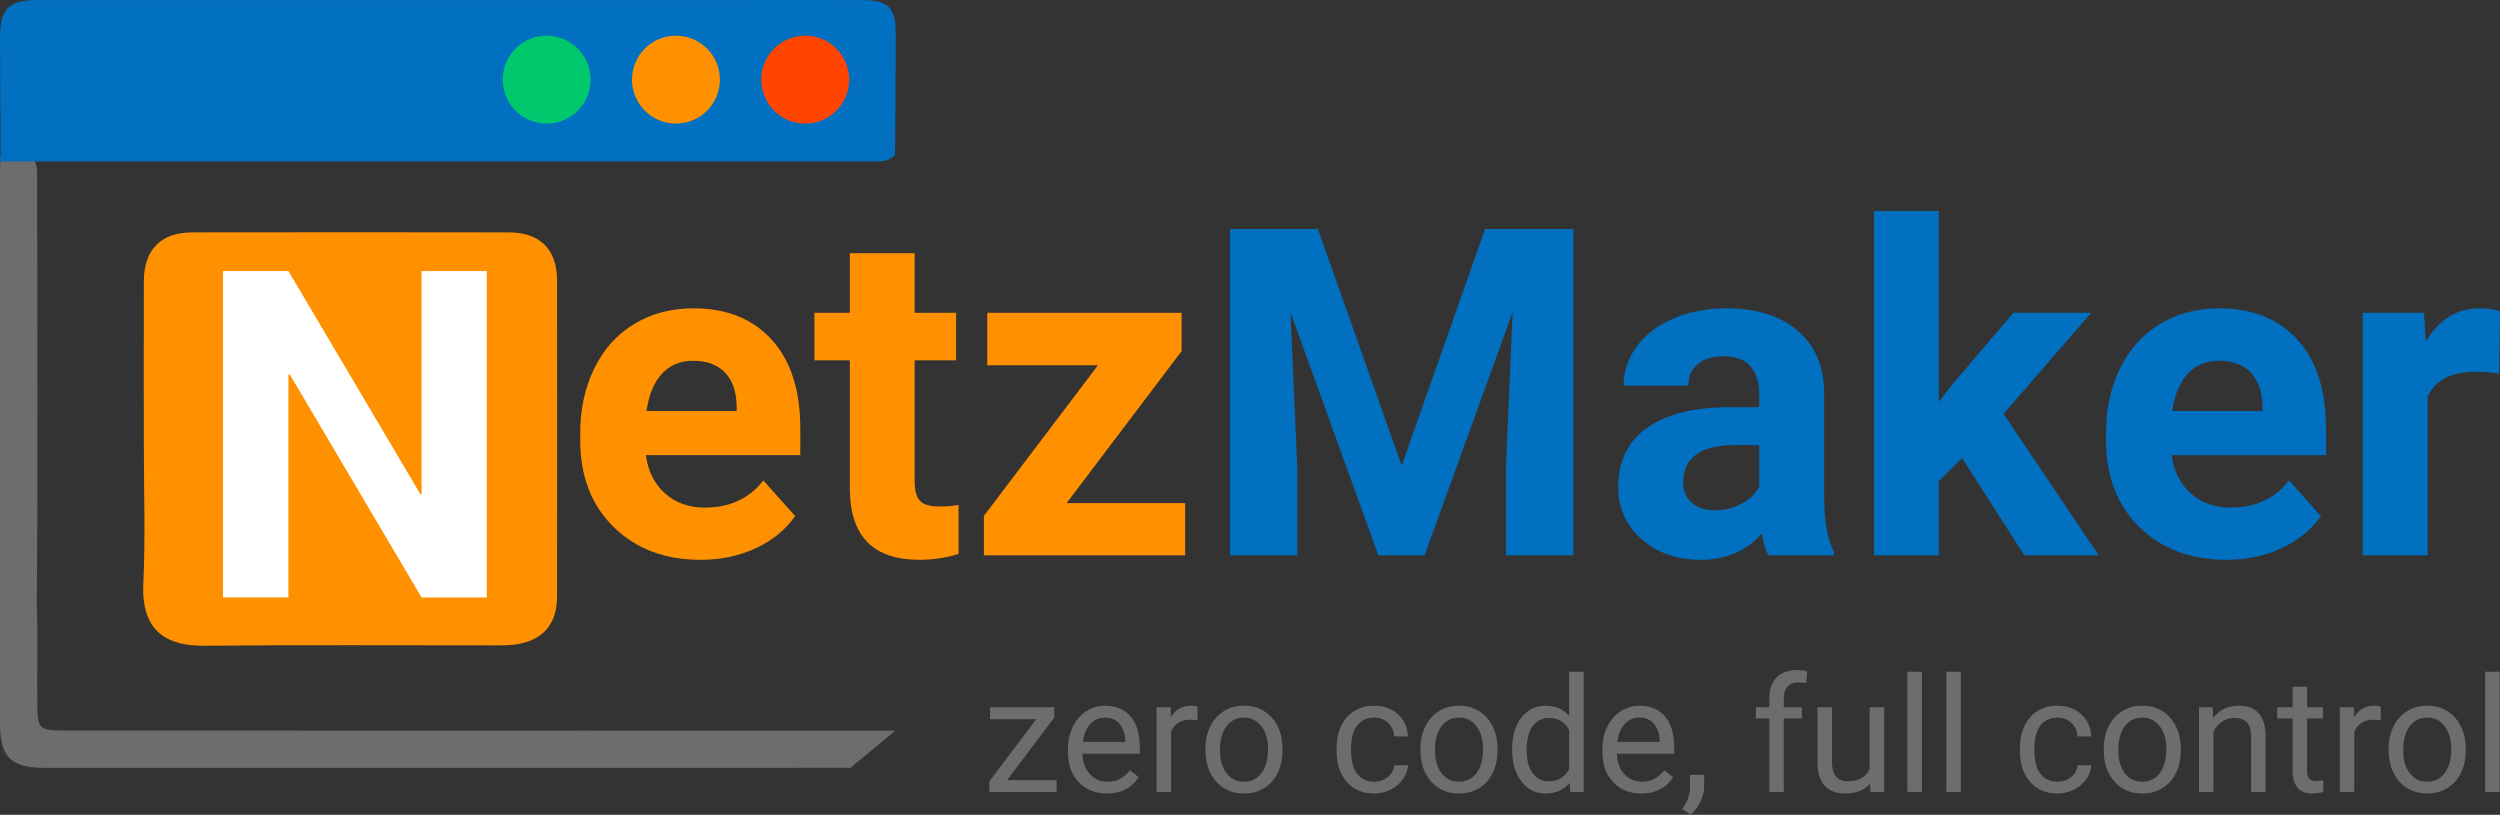
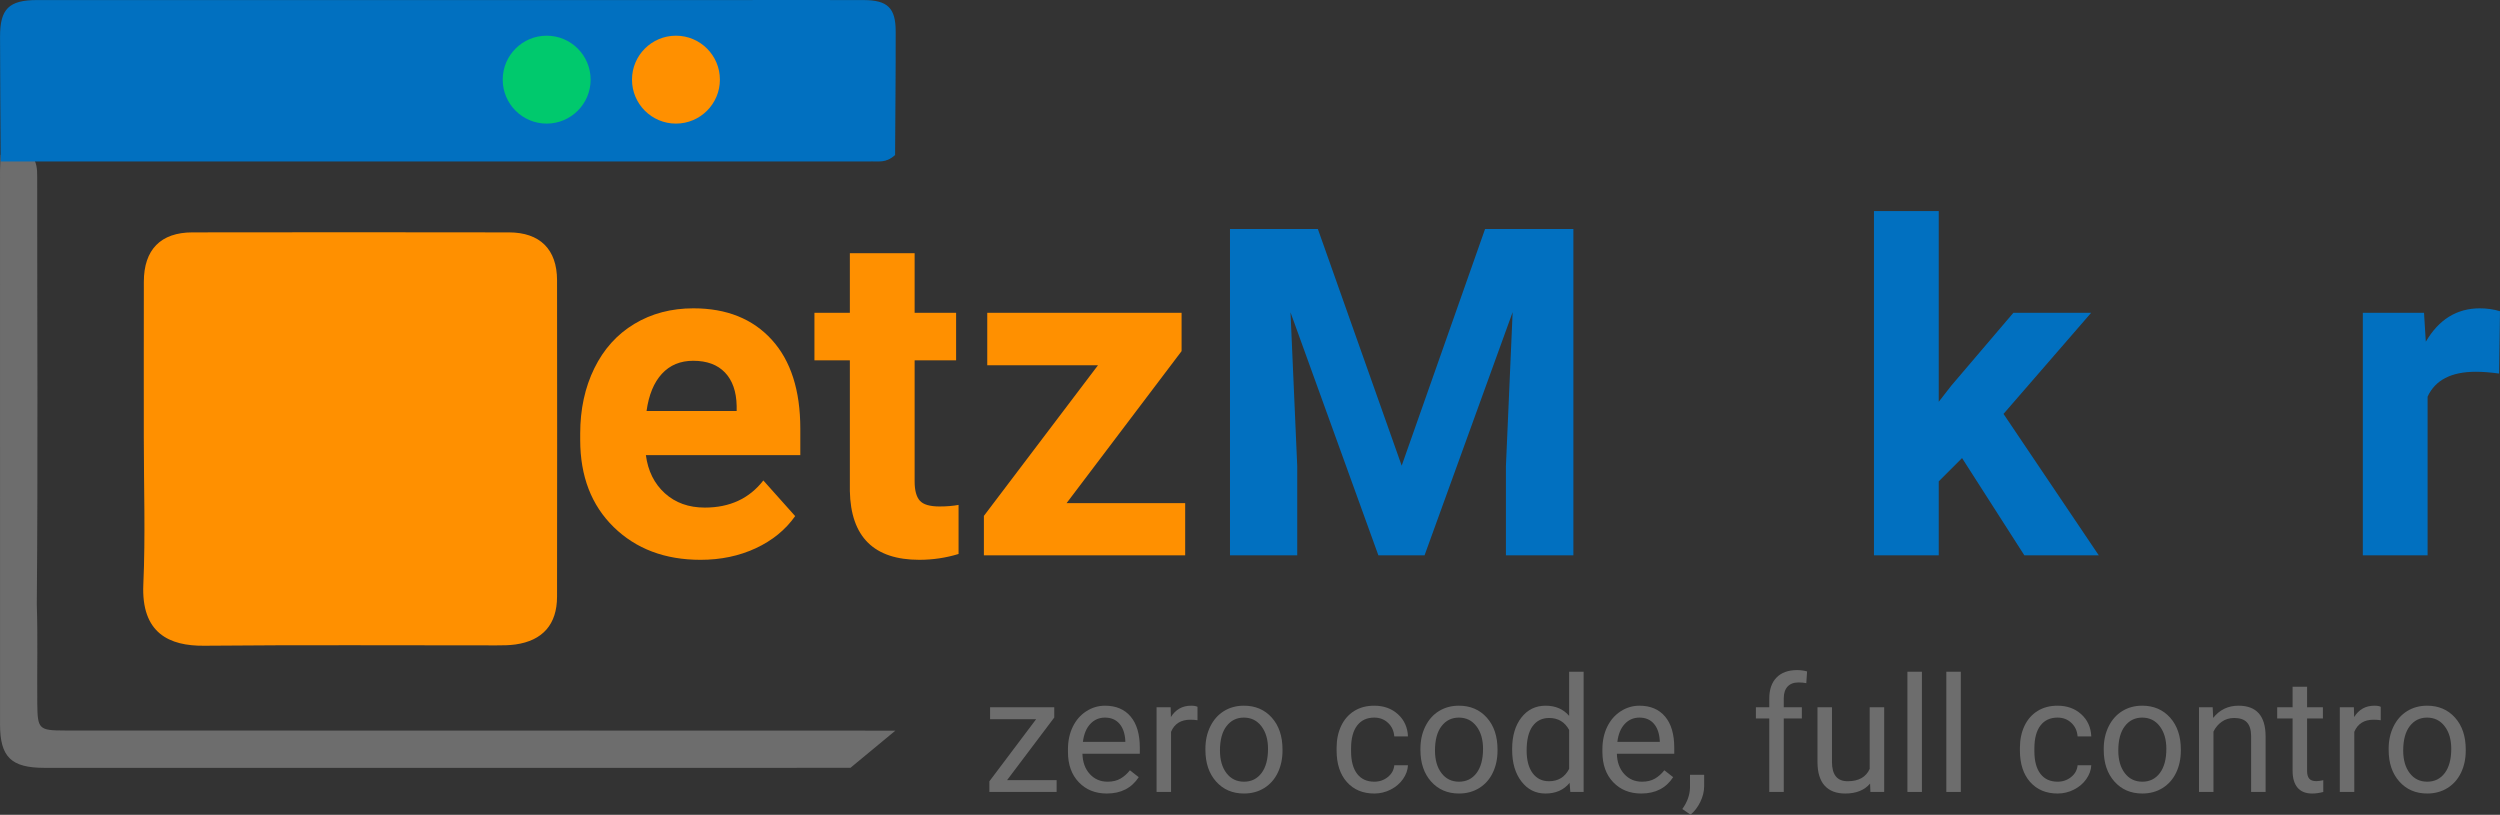
<svg xmlns="http://www.w3.org/2000/svg" width="100%" height="100%" viewBox="0 0 270 88" version="1.1" xml:space="preserve" style="fill-rule:evenodd;clip-rule:evenodd;stroke-linejoin:round;stroke-miterlimit:2;">
  <rect x="0" y="0" width="270" height="88" fill="#333333" stroke="none" />
  <path d="M15.531,47.321c-0,-5.635 -0.009,-11.273 0.004,-16.91c0.007,-3.449 1.821,-5.309 5.242,-5.314c11.396,-0.017 22.794,-0.018 34.19,0.001c3.353,0.004 5.19,1.839 5.195,5.161c0.015,11.397 0.015,22.794 -0.001,34.192c-0.005,2.985 -1.553,4.737 -4.491,5.152c-0.67,0.095 -1.358,0.097 -2.036,0.098c-10.531,0.005 -21.061,-0.061 -31.59,0.039c-3.75,0.036 -6.803,-1.347 -6.564,-6.626c0.236,-5.253 0.051,-10.528 0.051,-15.793" style="fill:#ff9000;" />
  <g>
    <path d="M75.662,60.46c-3.841,-0 -6.968,-1.178 -9.38,-3.534c-2.413,-2.357 -3.62,-5.496 -3.62,-9.417l0,-0.678c0,-2.63 0.509,-4.983 1.526,-7.056c1.016,-2.074 2.457,-3.672 4.321,-4.794c1.864,-1.121 3.99,-1.682 6.378,-1.682c3.583,0 6.403,1.13 8.461,3.389c2.057,2.259 3.086,5.463 3.086,9.61l0,2.857l-16.679,-0c0.226,1.711 0.908,3.082 2.046,4.115c1.138,1.033 2.578,1.55 4.321,1.55c2.695,-0 4.801,-0.977 6.318,-2.93l3.438,3.849c-1.049,1.485 -2.47,2.643 -4.261,3.474c-1.791,0.831 -3.776,1.247 -5.955,1.247Zm-0.799,-21.496c-1.388,-0 -2.513,0.468 -3.377,1.404c-0.863,0.936 -1.416,2.275 -1.658,4.018l9.731,0l0,-0.557c-0.032,-1.549 -0.452,-2.747 -1.258,-3.594c-0.807,-0.848 -1.953,-1.271 -3.438,-1.271Z" style="fill:#ff9000;fill-rule:nonzero;" />
    <path d="M98.78,27.344l0,6.439l4.479,0l-0,5.132l-4.479,0l0,13.072c0,0.969 0.186,1.663 0.557,2.082c0.371,0.42 1.081,0.63 2.13,0.63c0.775,-0 1.461,-0.057 2.058,-0.17l-0,5.301c-1.372,0.42 -2.784,0.63 -4.237,0.63c-4.906,-0 -7.407,-2.477 -7.504,-7.432l0,-14.113l-3.825,0l0,-5.132l3.825,0l0,-6.439l6.996,-0Z" style="fill:#ff9000;fill-rule:nonzero;" />
    <path d="M115.193,54.335l12.806,0l-0,5.641l-21.739,-0l0,-4.261l12.322,-16.267l-11.959,-0l0,-5.665l20.988,0l0,4.14l-12.418,16.412Z" style="fill:#ff9000;fill-rule:nonzero;" />
    <path d="M142.329,24.73l9.054,25.563l9.005,-25.563l9.538,-0l0,35.246l-7.286,-0l-0,-9.635l0.726,-16.63l-9.514,26.265l-4.986,-0l-9.49,-26.241l0.726,16.606l0,9.635l-7.262,-0l0,-35.246l9.489,-0Z" style="fill:#0170c0;fill-rule:nonzero;" />
-     <path d="M190.987,59.976c-0.323,-0.63 -0.557,-1.412 -0.702,-2.348c-1.695,1.888 -3.898,2.832 -6.609,2.832c-2.566,-0 -4.692,-0.742 -6.379,-2.227c-1.686,-1.485 -2.529,-3.357 -2.529,-5.616c-0,-2.776 1.028,-4.906 3.086,-6.391c2.058,-1.485 5.031,-2.235 8.921,-2.251l3.219,-0l0,-1.501c0,-1.211 -0.311,-2.179 -0.932,-2.905c-0.621,-0.726 -1.602,-1.09 -2.941,-1.09c-1.178,0 -2.102,0.283 -2.772,0.848c-0.67,0.565 -1.004,1.339 -1.004,2.324l-6.996,-0c-0,-1.517 0.468,-2.921 1.404,-4.212c0.936,-1.292 2.259,-2.304 3.97,-3.039c1.71,-0.734 3.631,-1.101 5.761,-1.101c3.228,0 5.79,0.811 7.686,2.433c1.896,1.622 2.844,3.901 2.844,6.839l0,11.353c0.016,2.485 0.363,4.365 1.041,5.64l0,0.412l-7.068,-0Zm-5.786,-4.866c1.033,0 1.985,-0.23 2.857,-0.69c0.871,-0.46 1.517,-1.077 1.936,-1.852l0,-4.502l-2.614,-0c-3.502,-0 -5.366,1.21 -5.592,3.631l-0.024,0.411c-0,0.872 0.306,1.59 0.919,2.155c0.614,0.565 1.453,0.847 2.518,0.847Z" style="fill:#0170c0;fill-rule:nonzero;" />
    <path d="M211.902,49.47l-2.518,2.517l0,7.989l-6.996,-0l0,-37.183l6.996,-0l0,20.601l1.356,-1.743l6.705,-7.868l8.4,0l-9.465,10.918l10.289,15.275l-8.037,-0l-6.73,-10.506Z" style="fill:#0170c0;fill-rule:nonzero;" />
-     <path d="M240.443,60.46c-3.841,-0 -6.968,-1.178 -9.381,-3.534c-2.412,-2.357 -3.619,-5.496 -3.619,-9.417l0,-0.678c0,-2.63 0.509,-4.983 1.525,-7.056c1.017,-2.074 2.457,-3.672 4.321,-4.794c1.864,-1.121 3.99,-1.682 6.379,-1.682c3.583,0 6.403,1.13 8.46,3.389c2.058,2.259 3.087,5.463 3.087,9.61l-0,2.857l-16.679,-0c0.226,1.711 0.908,3.082 2.046,4.115c1.137,1.033 2.578,1.55 4.321,1.55c2.695,-0 4.801,-0.977 6.318,-2.93l3.437,3.849c-1.049,1.485 -2.469,2.643 -4.26,3.474c-1.792,0.831 -3.777,1.247 -5.955,1.247Zm-0.799,-21.496c-1.388,-0 -2.514,0.468 -3.377,1.404c-0.864,0.936 -1.416,2.275 -1.658,4.018l9.731,0l0,-0.557c-0.032,-1.549 -0.452,-2.747 -1.259,-3.594c-0.807,-0.848 -1.953,-1.271 -3.437,-1.271Z" style="fill:#0170c0;fill-rule:nonzero;" />
    <path d="M269.903,40.343c-0.952,-0.129 -1.791,-0.193 -2.517,-0.193c-2.647,-0 -4.382,0.895 -5.205,2.687l-0,17.139l-6.996,-0l-0,-26.193l6.609,0l0.193,3.123c1.404,-2.405 3.349,-3.607 5.834,-3.607c0.775,0 1.501,0.105 2.179,0.315l-0.097,6.729Z" style="fill:#0170c0;fill-rule:nonzero;" />
  </g>
-   <path d="M52.575,64.523l-7.046,-0l-14.234,-24.086l-0.145,0.025l0,24.061l-7.068,-0l-0,-35.246l7.068,0l14.235,24.065l0.144,-0.028l0,-24.037l7.046,0l-0,35.246Z" style="fill:#fff;fill-rule:nonzero;" />
  <path d="M91.847,82.926c-29.01,0.005 -58.02,0.004 -87.03,0.002c-3.619,-0.001 -4.813,-1.165 -4.814,-4.707c-0.005,-19.945 -0.003,-39.89 0.001,-59.834c-0,-0.556 0.044,-1.113 0.068,-1.669c1.099,0.026 2.197,0.053 3.295,0.079c0.638,0.667 0.65,1.519 0.65,2.351c-0.007,15.376 0.09,30.751 -0.042,46.126c0.115,3.557 0.018,7.116 0.052,10.674c0.029,2.798 0.15,2.945 2.975,2.946c18.842,0.014 37.685,0.006 56.527,0.007c8.444,0 24.728,0.01 33.172,0.008" style="fill:#6d6d6d;" />
  <path d="M0.075,17.442c-0.023,-4.25 -0.064,-9.225 -0.07,-13.476c-0.004,-3.017 0.959,-3.959 4.011,-3.96c25.651,-0.003 51.301,-0.002 76.952,-0.002c4.112,0 8.225,-0.012 12.337,0.005c2.545,0.012 3.423,0.848 3.428,3.357c0.01,4.46 -0.04,8.919 -0.064,13.379c-1.042,0.923 -1.736,0.641 -2.934,0.697c-0.611,-0.009 -1.688,-0.003 -2.245,-0.003c-28.674,0.001 -57.348,0.002 -86.021,-0.001" style="fill:#0170c0;" />
-   <path d="M91.71,8.602c0,2.621 -2.125,4.747 -4.747,4.747c-2.621,-0 -4.747,-2.126 -4.747,-4.747c0,-2.622 2.126,-4.747 4.747,-4.747c2.622,-0 4.747,2.125 4.747,4.747" style="fill:#ff4500;" />
  <path d="M77.749,8.602c-0,2.621 -2.126,4.747 -4.747,4.747c-2.622,-0 -4.747,-2.126 -4.747,-4.747c-0,-2.622 2.125,-4.747 4.747,-4.747c2.621,-0 4.747,2.125 4.747,4.747" style="fill:#ff9000;" />
  <path d="M63.787,8.602c-0,2.621 -2.126,4.747 -4.747,4.747c-2.622,-0 -4.747,-2.126 -4.747,-4.747c-0,-2.622 2.125,-4.747 4.747,-4.747c2.621,-0 4.747,2.125 4.747,4.747" style="fill:#00c96d;" />
  <g id="slogan">
    <path d="M108.763,84.254l5.351,0l0,1.277l-7.261,-0l-0,-1.15l5.046,-6.704l-4.97,0l-0,-1.293l6.932,0l-0,1.108l-5.098,6.762Z" style="fill:#6d6d6d;fill-rule:nonzero;" />
    <path d="M119.533,85.7c-1.24,-0 -2.249,-0.407 -3.026,-1.222c-0.778,-0.814 -1.167,-1.903 -1.167,-3.267l-0,-0.287c-0,-0.908 0.173,-1.718 0.52,-2.431c0.346,-0.713 0.831,-1.271 1.454,-1.674c0.623,-0.402 1.297,-0.604 2.024,-0.604c1.19,0 2.114,0.392 2.773,1.175c0.659,0.783 0.989,1.905 0.989,3.365l0,0.65l-6.196,0c0.022,0.902 0.286,1.631 0.79,2.186c0.505,0.555 1.146,0.832 1.923,0.832c0.553,0 1.02,-0.112 1.404,-0.338c0.383,-0.225 0.718,-0.524 1.006,-0.896l0.955,0.744c-0.767,1.178 -1.916,1.767 -3.449,1.767Zm-0.195,-8.2c-0.631,-0 -1.161,0.23 -1.589,0.689c-0.428,0.459 -0.693,1.103 -0.794,1.932l4.581,-0l0,-0.119c-0.045,-0.794 -0.259,-1.41 -0.642,-1.847c-0.383,-0.437 -0.902,-0.655 -1.556,-0.655Z" style="fill:#6d6d6d;fill-rule:nonzero;" />
    <path d="M129.33,77.787c-0.236,-0.039 -0.493,-0.059 -0.769,-0.059c-1.026,0 -1.722,0.437 -2.088,1.31l0,6.493l-1.564,-0l0,-9.147l1.522,0l0.025,1.057c0.513,-0.817 1.24,-1.226 2.181,-1.226c0.304,0 0.535,0.04 0.693,0.118l0,1.454Z" style="fill:#6d6d6d;fill-rule:nonzero;" />
    <path d="M130.184,80.873c0,-0.896 0.176,-1.702 0.528,-2.418c0.353,-0.716 0.843,-1.268 1.471,-1.657c0.629,-0.389 1.346,-0.583 2.152,-0.583c1.245,0 2.252,0.431 3.022,1.293c0.769,0.863 1.154,2.01 1.154,3.441l-0,0.11c-0,0.89 -0.171,1.689 -0.512,2.396c-0.341,0.708 -0.828,1.259 -1.462,1.653c-0.634,0.394 -1.363,0.592 -2.185,0.592c-1.24,-0 -2.245,-0.431 -3.014,-1.294c-0.769,-0.862 -1.154,-2.003 -1.154,-3.423l0,-0.11Zm1.572,0.186c0,1.014 0.236,1.829 0.706,2.443c0.471,0.614 1.101,0.921 1.89,0.921c0.794,0 1.425,-0.311 1.893,-0.934c0.468,-0.623 0.702,-1.495 0.702,-2.616c-0,-1.003 -0.238,-1.816 -0.715,-2.439c-0.476,-0.623 -1.108,-0.934 -1.897,-0.934c-0.772,-0 -1.395,0.307 -1.869,0.921c-0.473,0.615 -0.71,1.494 -0.71,2.638Z" style="fill:#6d6d6d;fill-rule:nonzero;" />
    <path d="M148.426,84.423c0.558,0 1.046,-0.169 1.463,-0.507c0.417,-0.338 0.648,-0.761 0.693,-1.268l1.479,0c-0.028,0.524 -0.208,1.023 -0.541,1.496c-0.332,0.474 -0.776,0.851 -1.331,1.133c-0.555,0.282 -1.143,0.423 -1.763,0.423c-1.245,-0 -2.235,-0.416 -2.971,-1.247c-0.735,-0.831 -1.103,-1.968 -1.103,-3.411l-0,-0.262c-0,-0.891 0.163,-1.682 0.49,-2.376c0.327,-0.693 0.796,-1.231 1.408,-1.614c0.611,-0.383 1.334,-0.575 2.168,-0.575c1.026,0 1.878,0.307 2.557,0.921c0.679,0.615 1.041,1.412 1.086,2.393l-1.479,-0c-0.045,-0.592 -0.269,-1.078 -0.672,-1.458c-0.403,-0.381 -0.9,-0.571 -1.492,-0.571c-0.795,-0 -1.41,0.286 -1.847,0.858c-0.437,0.572 -0.655,1.399 -0.655,2.481l-0,0.296c-0,1.054 0.217,1.865 0.651,2.434c0.434,0.57 1.054,0.854 1.859,0.854Z" style="fill:#6d6d6d;fill-rule:nonzero;" />
    <path d="M153.405,80.873c0,-0.896 0.177,-1.702 0.529,-2.418c0.352,-0.716 0.842,-1.268 1.471,-1.657c0.628,-0.389 1.345,-0.583 2.151,-0.583c1.246,0 2.253,0.431 3.022,1.293c0.769,0.863 1.154,2.01 1.154,3.441l0,0.11c0,0.89 -0.17,1.689 -0.511,2.396c-0.341,0.708 -0.829,1.259 -1.463,1.653c-0.634,0.394 -1.362,0.592 -2.185,0.592c-1.24,-0 -2.244,-0.431 -3.014,-1.294c-0.769,-0.862 -1.154,-2.003 -1.154,-3.423l0,-0.11Zm1.573,0.186c-0,1.014 0.235,1.829 0.706,2.443c0.47,0.614 1.1,0.921 1.889,0.921c0.795,0 1.426,-0.311 1.894,-0.934c0.467,-0.623 0.701,-1.495 0.701,-2.616c0,-1.003 -0.238,-1.816 -0.714,-2.439c-0.476,-0.623 -1.109,-0.934 -1.898,-0.934c-0.772,-0 -1.395,0.307 -1.868,0.921c-0.474,0.615 -0.71,1.494 -0.71,2.638Z" style="fill:#6d6d6d;fill-rule:nonzero;" />
    <path d="M163.313,80.881c-0,-1.403 0.332,-2.531 0.997,-3.385c0.665,-0.854 1.536,-1.281 2.612,-1.281c1.071,0 1.919,0.366 2.545,1.099l-0,-4.768l1.564,0l-0,12.985l-1.437,-0l-0.076,-0.981c-0.626,0.767 -1.497,1.15 -2.612,1.15c-1.06,-0 -1.924,-0.434 -2.591,-1.302c-0.668,-0.868 -1.002,-2.001 -1.002,-3.398l-0,-0.119Zm1.564,0.178c-0,1.037 0.214,1.848 0.642,2.434c0.428,0.587 1.02,0.88 1.775,0.88c0.992,-0 1.716,-0.446 2.173,-1.336l-0,-4.201c-0.468,-0.863 -1.186,-1.294 -2.156,-1.294c-0.766,0 -1.364,0.296 -1.792,0.888c-0.428,0.592 -0.642,1.468 -0.642,2.629Z" style="fill:#6d6d6d;fill-rule:nonzero;" />
    <path d="M177.252,85.7c-1.239,-0 -2.248,-0.407 -3.026,-1.222c-0.778,-0.814 -1.166,-1.903 -1.166,-3.267l-0,-0.287c-0,-0.908 0.173,-1.718 0.519,-2.431c0.347,-0.713 0.832,-1.271 1.454,-1.674c0.623,-0.402 1.298,-0.604 2.025,-0.604c1.189,0 2.113,0.392 2.773,1.175c0.659,0.783 0.989,1.905 0.989,3.365l-0,0.65l-6.197,0c0.023,0.902 0.286,1.631 0.791,2.186c0.504,0.555 1.145,0.832 1.923,0.832c0.552,0 1.02,-0.112 1.403,-0.338c0.383,-0.225 0.719,-0.524 1.006,-0.896l0.955,0.744c-0.766,1.178 -1.916,1.767 -3.449,1.767Zm-0.194,-8.2c-0.631,-0 -1.161,0.23 -1.589,0.689c-0.429,0.459 -0.693,1.103 -0.795,1.932l4.582,-0l-0,-0.119c-0.045,-0.794 -0.259,-1.41 -0.643,-1.847c-0.383,-0.437 -0.901,-0.655 -1.555,-0.655Z" style="fill:#6d6d6d;fill-rule:nonzero;" />
    <path d="M182.578,87.982l-0.888,-0.608c0.53,-0.739 0.806,-1.5 0.829,-2.283l-0,-1.412l1.53,0l-0,1.226c-0,0.569 -0.14,1.139 -0.419,1.708c-0.278,0.569 -0.629,1.025 -1.052,1.369Z" style="fill:#6d6d6d;fill-rule:nonzero;" />
    <path d="M191.082,85.531l0,-7.938l-1.445,-0l-0,-1.209l1.445,0l0,-0.938c0,-0.981 0.262,-1.739 0.786,-2.274c0.524,-0.536 1.265,-0.803 2.224,-0.803c0.36,-0 0.718,0.048 1.073,0.143l-0.084,1.268c-0.265,-0.05 -0.547,-0.076 -0.846,-0.076c-0.507,0 -0.899,0.148 -1.175,0.444c-0.276,0.296 -0.414,0.72 -0.414,1.272l0,0.964l1.953,0l-0,1.209l-1.953,-0l0,7.938l-1.564,-0Z" style="fill:#6d6d6d;fill-rule:nonzero;" />
    <path d="M201.97,84.626c-0.609,0.716 -1.502,1.074 -2.68,1.074c-0.975,-0 -1.717,-0.283 -2.227,-0.85c-0.51,-0.566 -0.768,-1.404 -0.774,-2.515l0,-5.951l1.564,0l0,5.909c0,1.386 0.564,2.08 1.691,2.08c1.195,-0 1.989,-0.446 2.384,-1.336l-0,-6.653l1.564,0l-0,9.147l-1.488,-0l-0.034,-0.905Z" style="fill:#6d6d6d;fill-rule:nonzero;" />
    <rect x="206.002" y="72.546" width="1.564" height="12.984" style="fill:#6d6d6d;fill-rule:nonzero;" />
    <rect x="210.204" y="72.546" width="1.564" height="12.984" style="fill:#6d6d6d;fill-rule:nonzero;" />
    <path d="M222.224,84.423c0.558,0 1.046,-0.169 1.463,-0.507c0.417,-0.338 0.648,-0.761 0.693,-1.268l1.479,0c-0.028,0.524 -0.208,1.023 -0.541,1.496c-0.332,0.474 -0.776,0.851 -1.331,1.133c-0.555,0.282 -1.143,0.423 -1.763,0.423c-1.245,-0 -2.236,-0.416 -2.971,-1.247c-0.735,-0.831 -1.103,-1.968 -1.103,-3.411l-0,-0.262c-0,-0.891 0.163,-1.682 0.49,-2.376c0.327,-0.693 0.796,-1.231 1.408,-1.614c0.611,-0.383 1.334,-0.575 2.168,-0.575c1.026,0 1.878,0.307 2.557,0.921c0.679,0.615 1.041,1.412 1.086,2.393l-1.479,-0c-0.045,-0.592 -0.269,-1.078 -0.672,-1.458c-0.403,-0.381 -0.9,-0.571 -1.492,-0.571c-0.795,-0 -1.41,0.286 -1.847,0.858c-0.437,0.572 -0.655,1.399 -0.655,2.481l-0,0.296c-0,1.054 0.217,1.865 0.651,2.434c0.434,0.57 1.053,0.854 1.859,0.854Z" style="fill:#6d6d6d;fill-rule:nonzero;" />
    <path d="M227.203,80.873c0,-0.896 0.176,-1.702 0.529,-2.418c0.352,-0.716 0.842,-1.268 1.471,-1.657c0.628,-0.389 1.345,-0.583 2.151,-0.583c1.245,0 2.253,0.431 3.022,1.293c0.769,0.863 1.154,2.01 1.154,3.441l-0,0.11c-0,0.89 -0.171,1.689 -0.511,2.396c-0.341,0.708 -0.829,1.259 -1.463,1.653c-0.634,0.394 -1.362,0.592 -2.185,0.592c-1.24,-0 -2.244,-0.431 -3.014,-1.294c-0.769,-0.862 -1.154,-2.003 -1.154,-3.423l0,-0.11Zm1.573,0.186c-0,1.014 0.235,1.829 0.706,2.443c0.47,0.614 1.1,0.921 1.889,0.921c0.795,0 1.426,-0.311 1.893,-0.934c0.468,-0.623 0.702,-1.495 0.702,-2.616c0,-1.003 -0.238,-1.816 -0.714,-2.439c-0.476,-0.623 -1.109,-0.934 -1.898,-0.934c-0.772,-0 -1.395,0.307 -1.868,0.921c-0.474,0.615 -0.71,1.494 -0.71,2.638Z" style="fill:#6d6d6d;fill-rule:nonzero;" />
    <path d="M238.97,76.384l0.051,1.15c0.699,-0.879 1.612,-1.319 2.739,-1.319c1.933,0 2.908,1.091 2.925,3.272l-0,6.044l-1.564,-0l0,-6.053c-0.006,-0.659 -0.156,-1.147 -0.452,-1.462c-0.296,-0.316 -0.757,-0.474 -1.382,-0.474c-0.508,0 -0.953,0.135 -1.336,0.406c-0.383,0.271 -0.682,0.626 -0.896,1.065l0,6.518l-1.564,-0l0,-9.147l1.479,0Z" style="fill:#6d6d6d;fill-rule:nonzero;" />
    <path d="M249.165,74.169l0,2.215l1.708,0l-0,1.209l-1.708,-0l0,5.672c0,0.366 0.076,0.641 0.228,0.824c0.153,0.184 0.412,0.275 0.778,0.275c0.181,0 0.428,-0.034 0.744,-0.101l0,1.268c-0.411,0.112 -0.811,0.169 -1.2,0.169c-0.699,-0 -1.226,-0.212 -1.581,-0.634c-0.355,-0.423 -0.533,-1.023 -0.533,-1.801l0,-5.672l-1.665,-0l0,-1.209l1.665,0l0,-2.215l1.564,0Z" style="fill:#6d6d6d;fill-rule:nonzero;" />
    <path d="M257.12,77.787c-0.237,-0.039 -0.493,-0.059 -0.769,-0.059c-1.026,0 -1.722,0.437 -2.088,1.31l-0,6.493l-1.564,-0l-0,-9.147l1.521,0l0.026,1.057c0.513,-0.817 1.24,-1.226 2.181,-1.226c0.304,0 0.535,0.04 0.693,0.118l-0,1.454Z" style="fill:#6d6d6d;fill-rule:nonzero;" />
    <path d="M257.974,80.873c-0,-0.896 0.176,-1.702 0.528,-2.418c0.352,-0.716 0.843,-1.268 1.471,-1.657c0.628,-0.389 1.345,-0.583 2.151,-0.583c1.246,0 2.253,0.431 3.022,1.293c0.77,0.863 1.154,2.01 1.154,3.441l0,0.11c0,0.89 -0.17,1.689 -0.511,2.396c-0.341,0.708 -0.829,1.259 -1.463,1.653c-0.634,0.394 -1.362,0.592 -2.185,0.592c-1.24,-0 -2.244,-0.431 -3.013,-1.294c-0.77,-0.862 -1.154,-2.003 -1.154,-3.423l-0,-0.11Zm1.572,0.186c-0,1.014 0.235,1.829 0.706,2.443c0.47,0.614 1.1,0.921 1.889,0.921c0.795,0 1.426,-0.311 1.894,-0.934c0.467,-0.623 0.701,-1.495 0.701,-2.616c0,-1.003 -0.238,-1.816 -0.714,-2.439c-0.476,-0.623 -1.109,-0.934 -1.898,-0.934c-0.772,-0 -1.395,0.307 -1.868,0.921c-0.473,0.615 -0.71,1.494 -0.71,2.638Z" style="fill:#6d6d6d;fill-rule:nonzero;" />
-     <rect x="268.397" y="72.546" width="1.564" height="12.984" style="fill:#6d6d6d;fill-rule:nonzero;" />
  </g>
</svg>